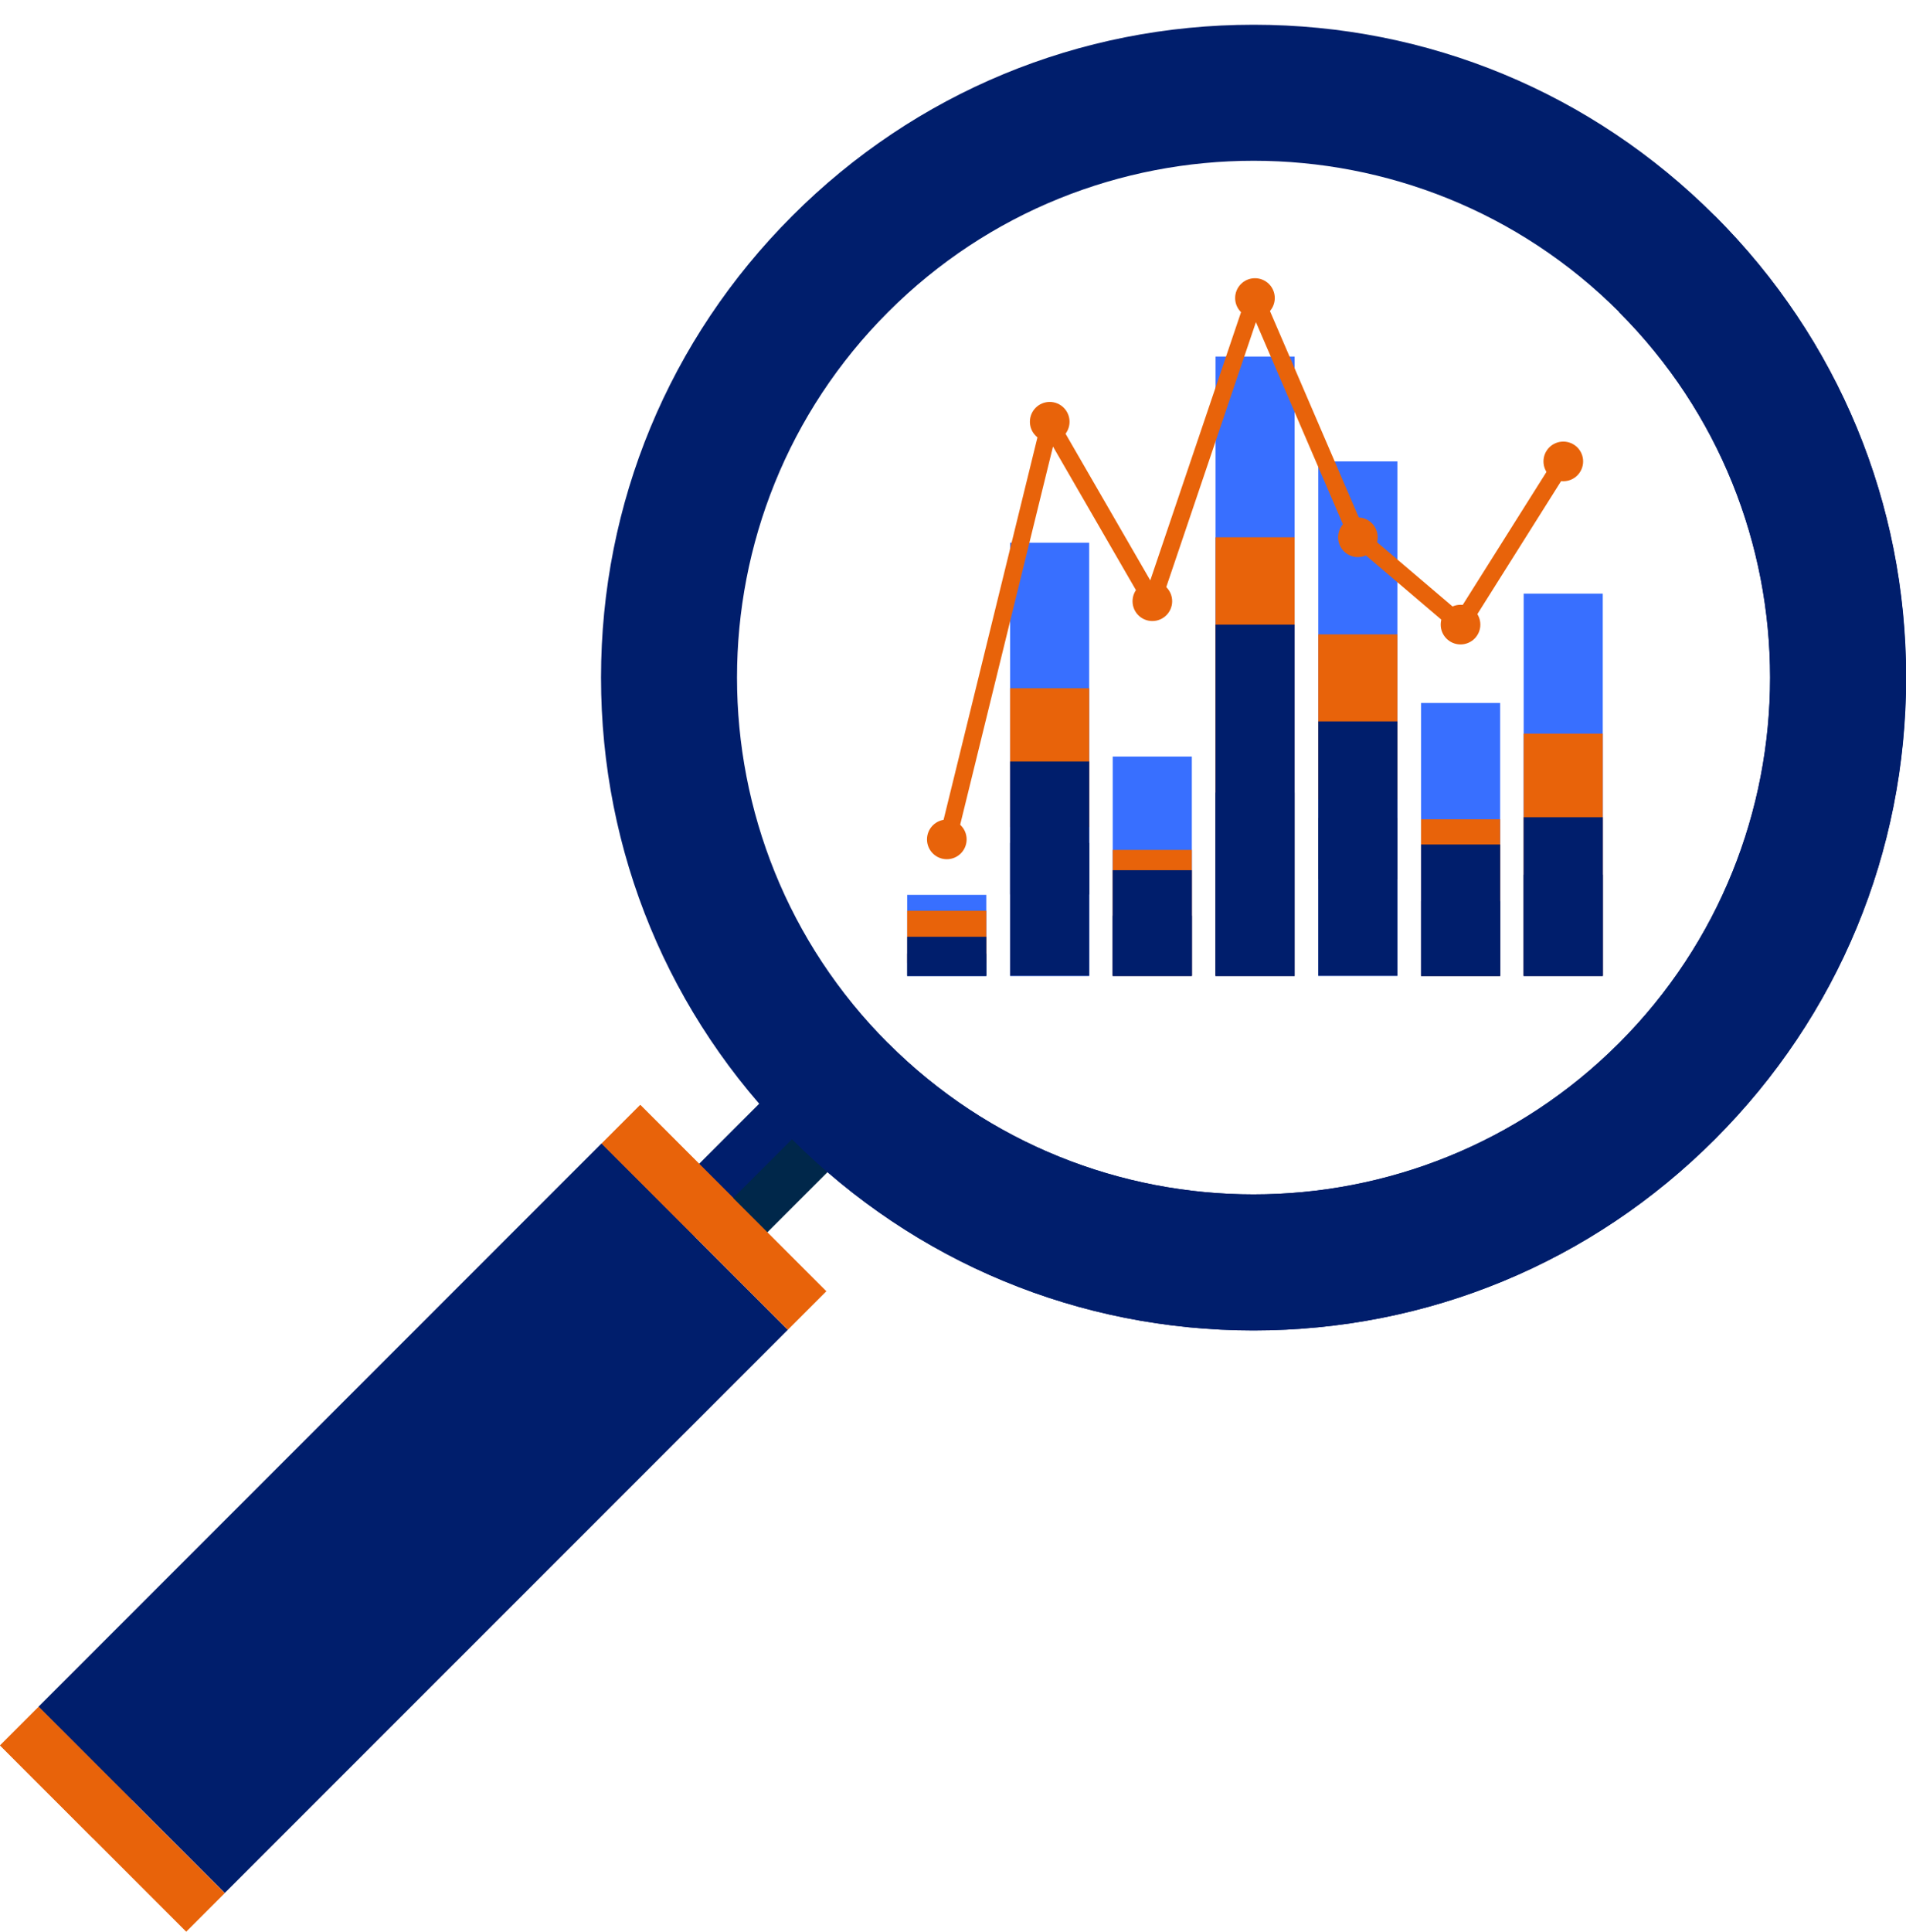
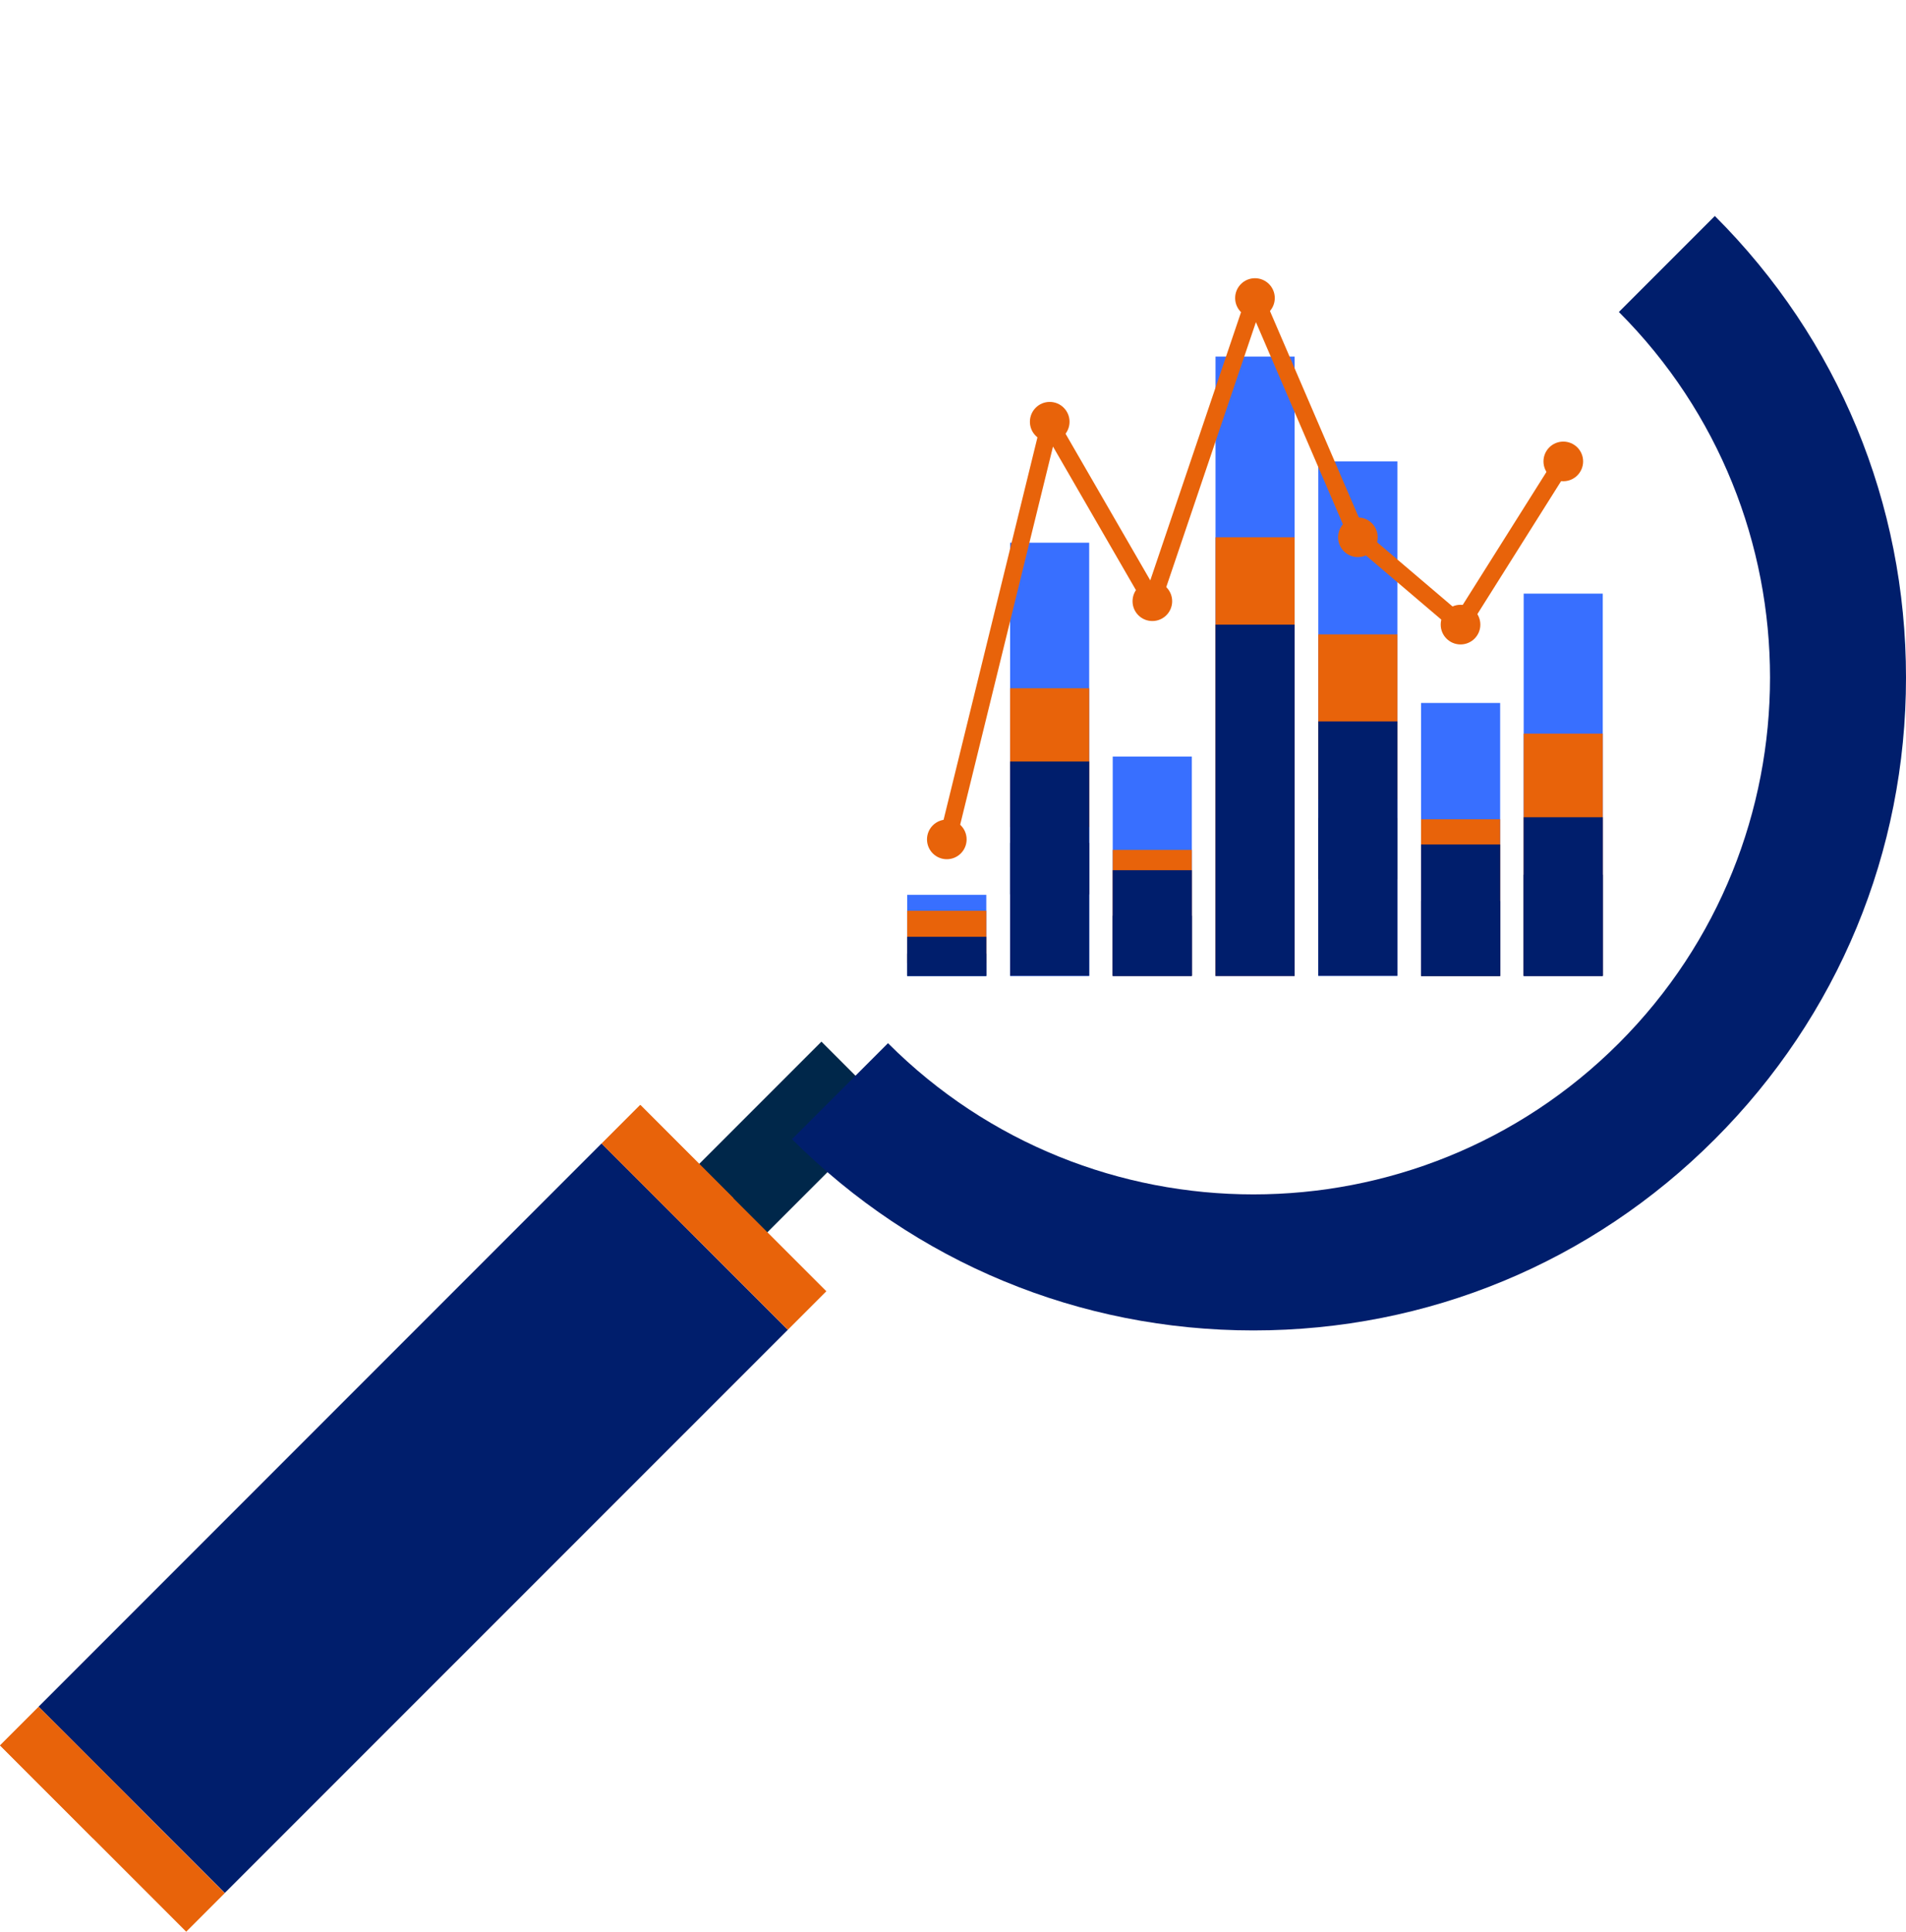
<svg xmlns="http://www.w3.org/2000/svg" width="75" height="76" viewBox="0 0 75 76" fill="none">
  <g id="Calque_1" clip-path="url(#clip0_3057_14576)">
    <g id="Group">
      <path id="Vector" d="M32.323 40.97L35.009 43.656L29.052 49.612L26.366 46.926L32.323 40.97Z" fill="#00274A" />
-       <path id="Vector_2" d="M27.706 48.266L26.366 46.926L32.323 40.97L33.663 42.31L27.706 48.266Z" fill="#001E6C" />
    </g>
-     <path id="Vector_3" d="M23.65 26.651C23.65 33.509 26.318 39.959 31.172 44.807C36.02 49.655 42.47 52.329 49.328 52.329C56.187 52.329 62.636 49.661 67.485 44.807C72.333 39.959 75.007 33.509 75.007 26.651C75.007 19.793 72.339 13.343 67.485 8.494C62.636 3.646 56.187 0.973 49.328 0.973C42.47 0.973 36.02 3.64 31.172 8.494C26.324 13.343 23.65 19.793 23.65 26.651ZM34.949 12.271C42.879 4.341 55.779 4.341 63.709 12.271C71.638 20.201 71.638 33.101 63.709 41.031C55.779 48.961 42.879 48.961 34.949 41.031C27.018 33.101 27.018 20.201 34.949 12.271Z" fill="#001E6C" />
    <g id="Group_2">
      <path id="Vector_4" d="M23.674 44.977L31.001 52.304L8.844 74.456L1.517 67.129L23.674 44.971V44.977Z" fill="#001E6C" />
-       <path id="Vector_5" d="M5.183 70.796L1.522 67.135L23.68 44.977L27.341 48.638L5.183 70.796Z" fill="#001E6C" />
      <path id="Vector_6" d="M0 68.652L7.327 75.979L8.844 74.462L1.517 67.135L0 68.652Z" fill="#E8630A" />
      <path id="Vector_7" d="M5.183 70.796L1.522 67.135L0.006 68.652L3.666 72.312L5.183 70.796Z" fill="#E8630A" />
      <path id="Vector_8" d="M23.674 44.977L31.001 52.304L32.517 50.788L25.19 43.461L23.674 44.977Z" fill="#E8630A" />
      <path id="Vector_9" d="M28.858 47.121L25.197 43.461L23.681 44.977L27.341 48.638L28.858 47.121Z" fill="#E8630A" />
    </g>
    <path id="Vector_10" d="M75 26.651C75 19.793 72.333 13.343 67.478 8.495L63.702 12.271C71.632 20.201 71.632 33.101 63.702 41.031C55.772 48.961 42.872 48.961 34.942 41.031L31.166 44.807C36.014 49.655 42.464 52.329 49.322 52.329C56.18 52.329 62.63 49.661 67.478 44.807C72.326 39.959 75 33.509 75 26.651Z" fill="#001E6C" />
    <g id="Group_3">
      <g id="Group_4">
        <path id="Vector_11" d="M46.898 29.757H43.785V38.381H46.898V29.757Z" fill="#386FFF" />
        <path id="Vector_12" d="M46.898 33.429H43.785V38.381H46.898V33.429Z" fill="#E8630A" />
        <path id="Vector_13" d="M46.898 34.227H43.785V38.381H46.898V34.227Z" fill="#001E6C" />
        <path id="Vector_14" d="M46.898 36.018H43.785V38.387H46.898V36.018Z" fill="#001E6C" />
      </g>
      <g id="Group_5">
        <path id="Vector_15" d="M38.81 35.196H35.697V38.387H38.81V35.196Z" fill="#386FFF" />
        <path id="Vector_16" d="M38.81 35.823H35.697V37.876H38.81V35.823Z" fill="#E8630A" />
        <path id="Vector_17" d="M38.81 36.846H35.697V38.381H38.81V36.846Z" fill="#001E6C" />
        <path id="Vector_18" d="M38.81 37.51H35.697V38.387H38.81V37.51Z" fill="#001E6C" />
      </g>
      <g id="Group_6">
        <path id="Vector_19" d="M42.859 21.346H39.747V38.387H42.859V21.346Z" fill="#386FFF" />
        <path id="Vector_20" d="M42.859 27.071H39.747V32.528H42.859V27.071Z" fill="#E8630A" />
        <path id="Vector_21" d="M42.859 29.952H39.747V35.178H42.859V29.952Z" fill="#001E6C" />
        <path id="Vector_22" d="M42.859 33.155H39.747V38.381H42.859V33.155Z" fill="#001E6C" />
      </g>
      <g id="Group_7">
        <path id="Vector_23" d="M50.942 14.025H47.83V38.387H50.942V14.025Z" fill="#386FFF" />
        <path id="Vector_24" d="M50.942 21.133H47.83V38.381H50.942V21.133Z" fill="#E8630A" />
        <path id="Vector_25" d="M50.942 24.568H47.83V38.387H50.942V24.568Z" fill="#001E6C" />
-         <path id="Vector_26" d="M50.942 31.176H47.83V38.381H50.942V31.176Z" fill="#001E6C" />
      </g>
      <g id="Group_8">
        <path id="Vector_27" d="M59.03 27.649H55.918V38.381H59.03V27.649Z" fill="#386FFF" />
        <path id="Vector_28" d="M59.03 32.224H55.918V38.387H59.03V32.224Z" fill="#E8630A" />
        <path id="Vector_29" d="M59.03 33.216H55.918V38.387H59.03V33.216Z" fill="#001E6C" />
        <path id="Vector_30" d="M59.03 35.44H55.918V38.387H59.03V35.44Z" fill="#001E6C" />
      </g>
      <g id="Group_9">
        <path id="Vector_31" d="M54.986 18.148H51.874V38.381H54.986V18.148Z" fill="#386FFF" />
        <path id="Vector_32" d="M54.986 24.951H51.874V31.432H54.986V24.951Z" fill="#E8630A" />
        <path id="Vector_33" d="M54.986 28.374H51.874V34.581H54.986V28.374Z" fill="#001E6C" />
        <path id="Vector_34" d="M54.986 32.175H51.874V38.381H54.986V32.175Z" fill="#001E6C" />
      </g>
      <g id="Group_10">
        <path id="Vector_35" d="M63.068 23.349H59.956V38.387H63.068V23.349Z" fill="#386FFF" />
        <path id="Vector_36" d="M63.068 28.855H59.956V38.381H63.068V28.855Z" fill="#E8630A" />
        <path id="Vector_37" d="M63.068 32.144H59.956V38.387H63.068V32.144Z" fill="#001E6C" />
        <path id="Vector_38" d="M63.068 34.404H59.956V38.381H63.068V34.404Z" fill="#001E6C" />
      </g>
    </g>
    <g id="Group_11">
      <path id="Vector_39" d="M37.256 33.155L41.306 16.662L45.344 23.648L49.382 11.722L53.433 21.132L57.471 24.568L61.515 18.148" stroke="#E8630A" stroke-width="0.68" stroke-linecap="round" stroke-linejoin="round" />
      <g id="Group_12">
        <path id="Vector_40" d="M37.256 33.795C37.687 33.795 38.036 33.446 38.036 33.015C38.036 32.585 37.687 32.236 37.256 32.236C36.826 32.236 36.477 32.585 36.477 33.015C36.477 33.446 36.826 33.795 37.256 33.795Z" fill="#E8630A" />
        <path id="Vector_41" d="M41.306 17.369C41.736 17.369 42.086 17.02 42.086 16.589C42.086 16.158 41.736 15.809 41.306 15.809C40.875 15.809 40.526 16.158 40.526 16.589C40.526 17.02 40.875 17.369 41.306 17.369Z" fill="#E8630A" />
        <path id="Vector_42" d="M53.433 21.912C53.864 21.912 54.212 21.563 54.212 21.133C54.212 20.702 53.864 20.353 53.433 20.353C53.002 20.353 52.653 20.702 52.653 21.133C52.653 21.563 53.002 21.912 53.433 21.912Z" fill="#E8630A" />
        <path id="Vector_43" d="M49.382 12.502C49.813 12.502 50.162 12.153 50.162 11.723C50.162 11.292 49.813 10.943 49.382 10.943C48.952 10.943 48.602 11.292 48.602 11.723C48.602 12.153 48.952 12.502 49.382 12.502Z" fill="#E8630A" />
        <path id="Vector_44" d="M45.344 24.427C45.775 24.427 46.124 24.078 46.124 23.648C46.124 23.217 45.775 22.868 45.344 22.868C44.913 22.868 44.565 23.217 44.565 23.648C44.565 24.078 44.913 24.427 45.344 24.427Z" fill="#E8630A" />
        <path id="Vector_45" d="M57.471 25.347C57.902 25.347 58.251 24.998 58.251 24.568C58.251 24.137 57.902 23.788 57.471 23.788C57.04 23.788 56.691 24.137 56.691 24.568C56.691 24.998 57.04 25.347 57.471 25.347Z" fill="#E8630A" />
        <path id="Vector_46" d="M61.515 18.928C61.946 18.928 62.295 18.579 62.295 18.148C62.295 17.718 61.946 17.369 61.515 17.369C61.084 17.369 60.735 17.718 60.735 18.148C60.735 18.579 61.084 18.928 61.515 18.928Z" fill="#E8630A" />
      </g>
    </g>
  </g>
  <defs>
    <clipPath id="clip0_3057_14576">
      <rect width="75" height="75" fill="white" transform="translate(0 0.973)" />
    </clipPath>
  </defs>
</svg>